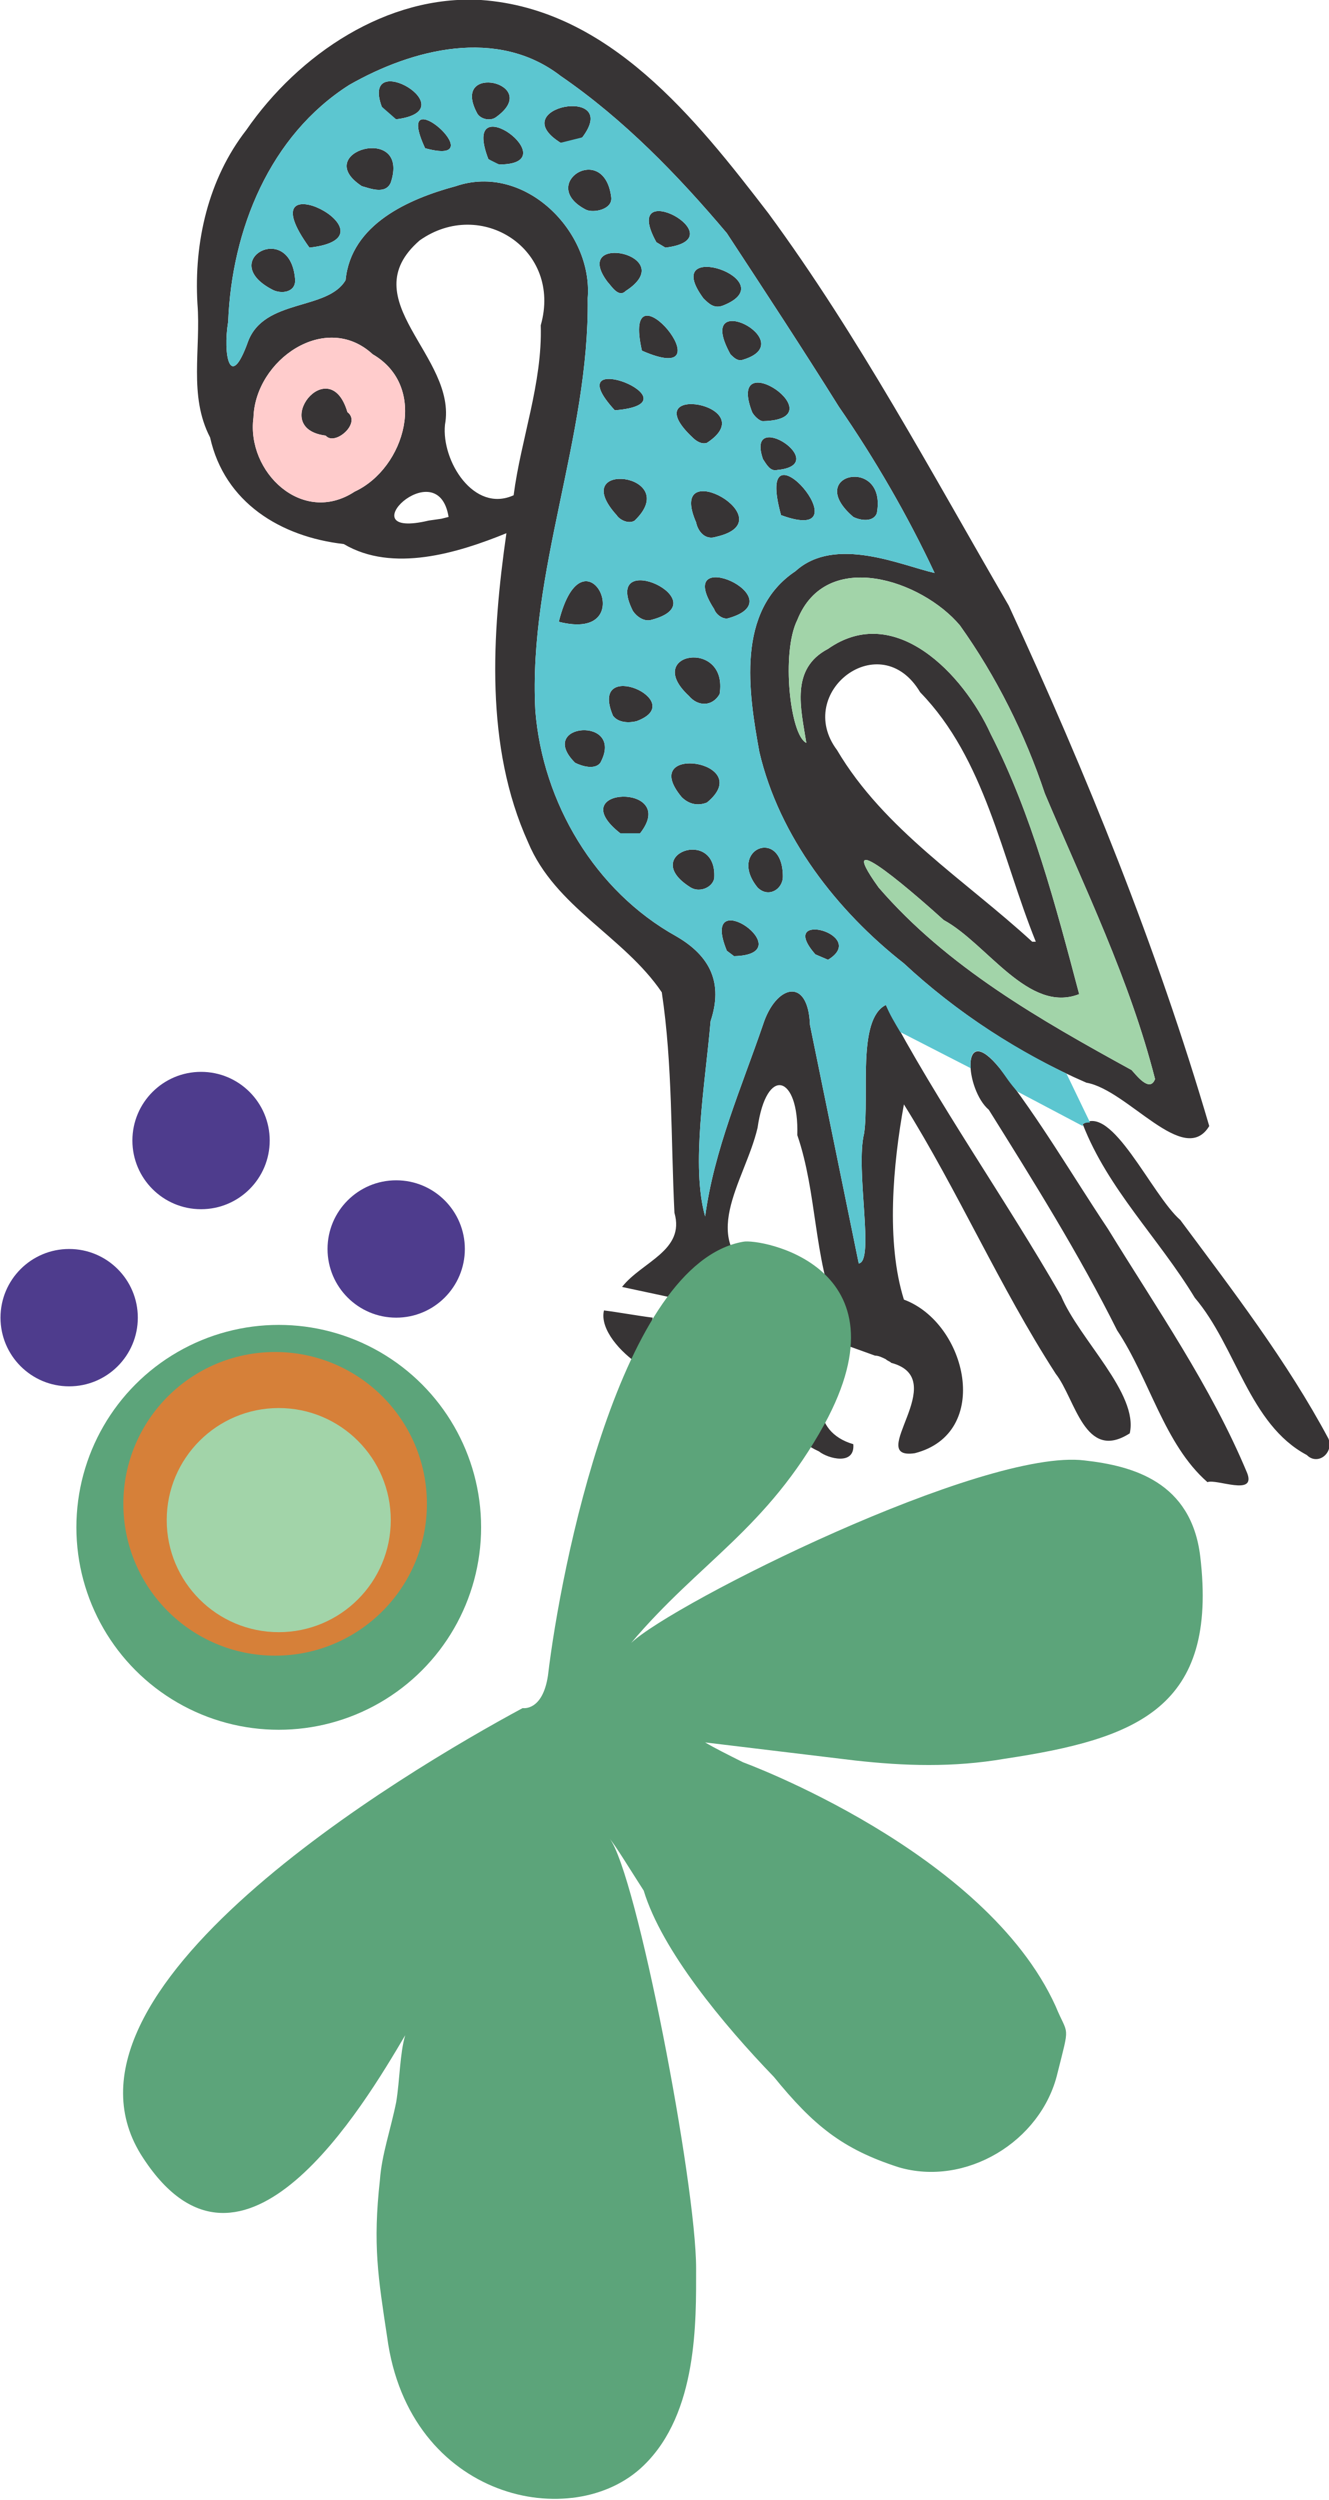
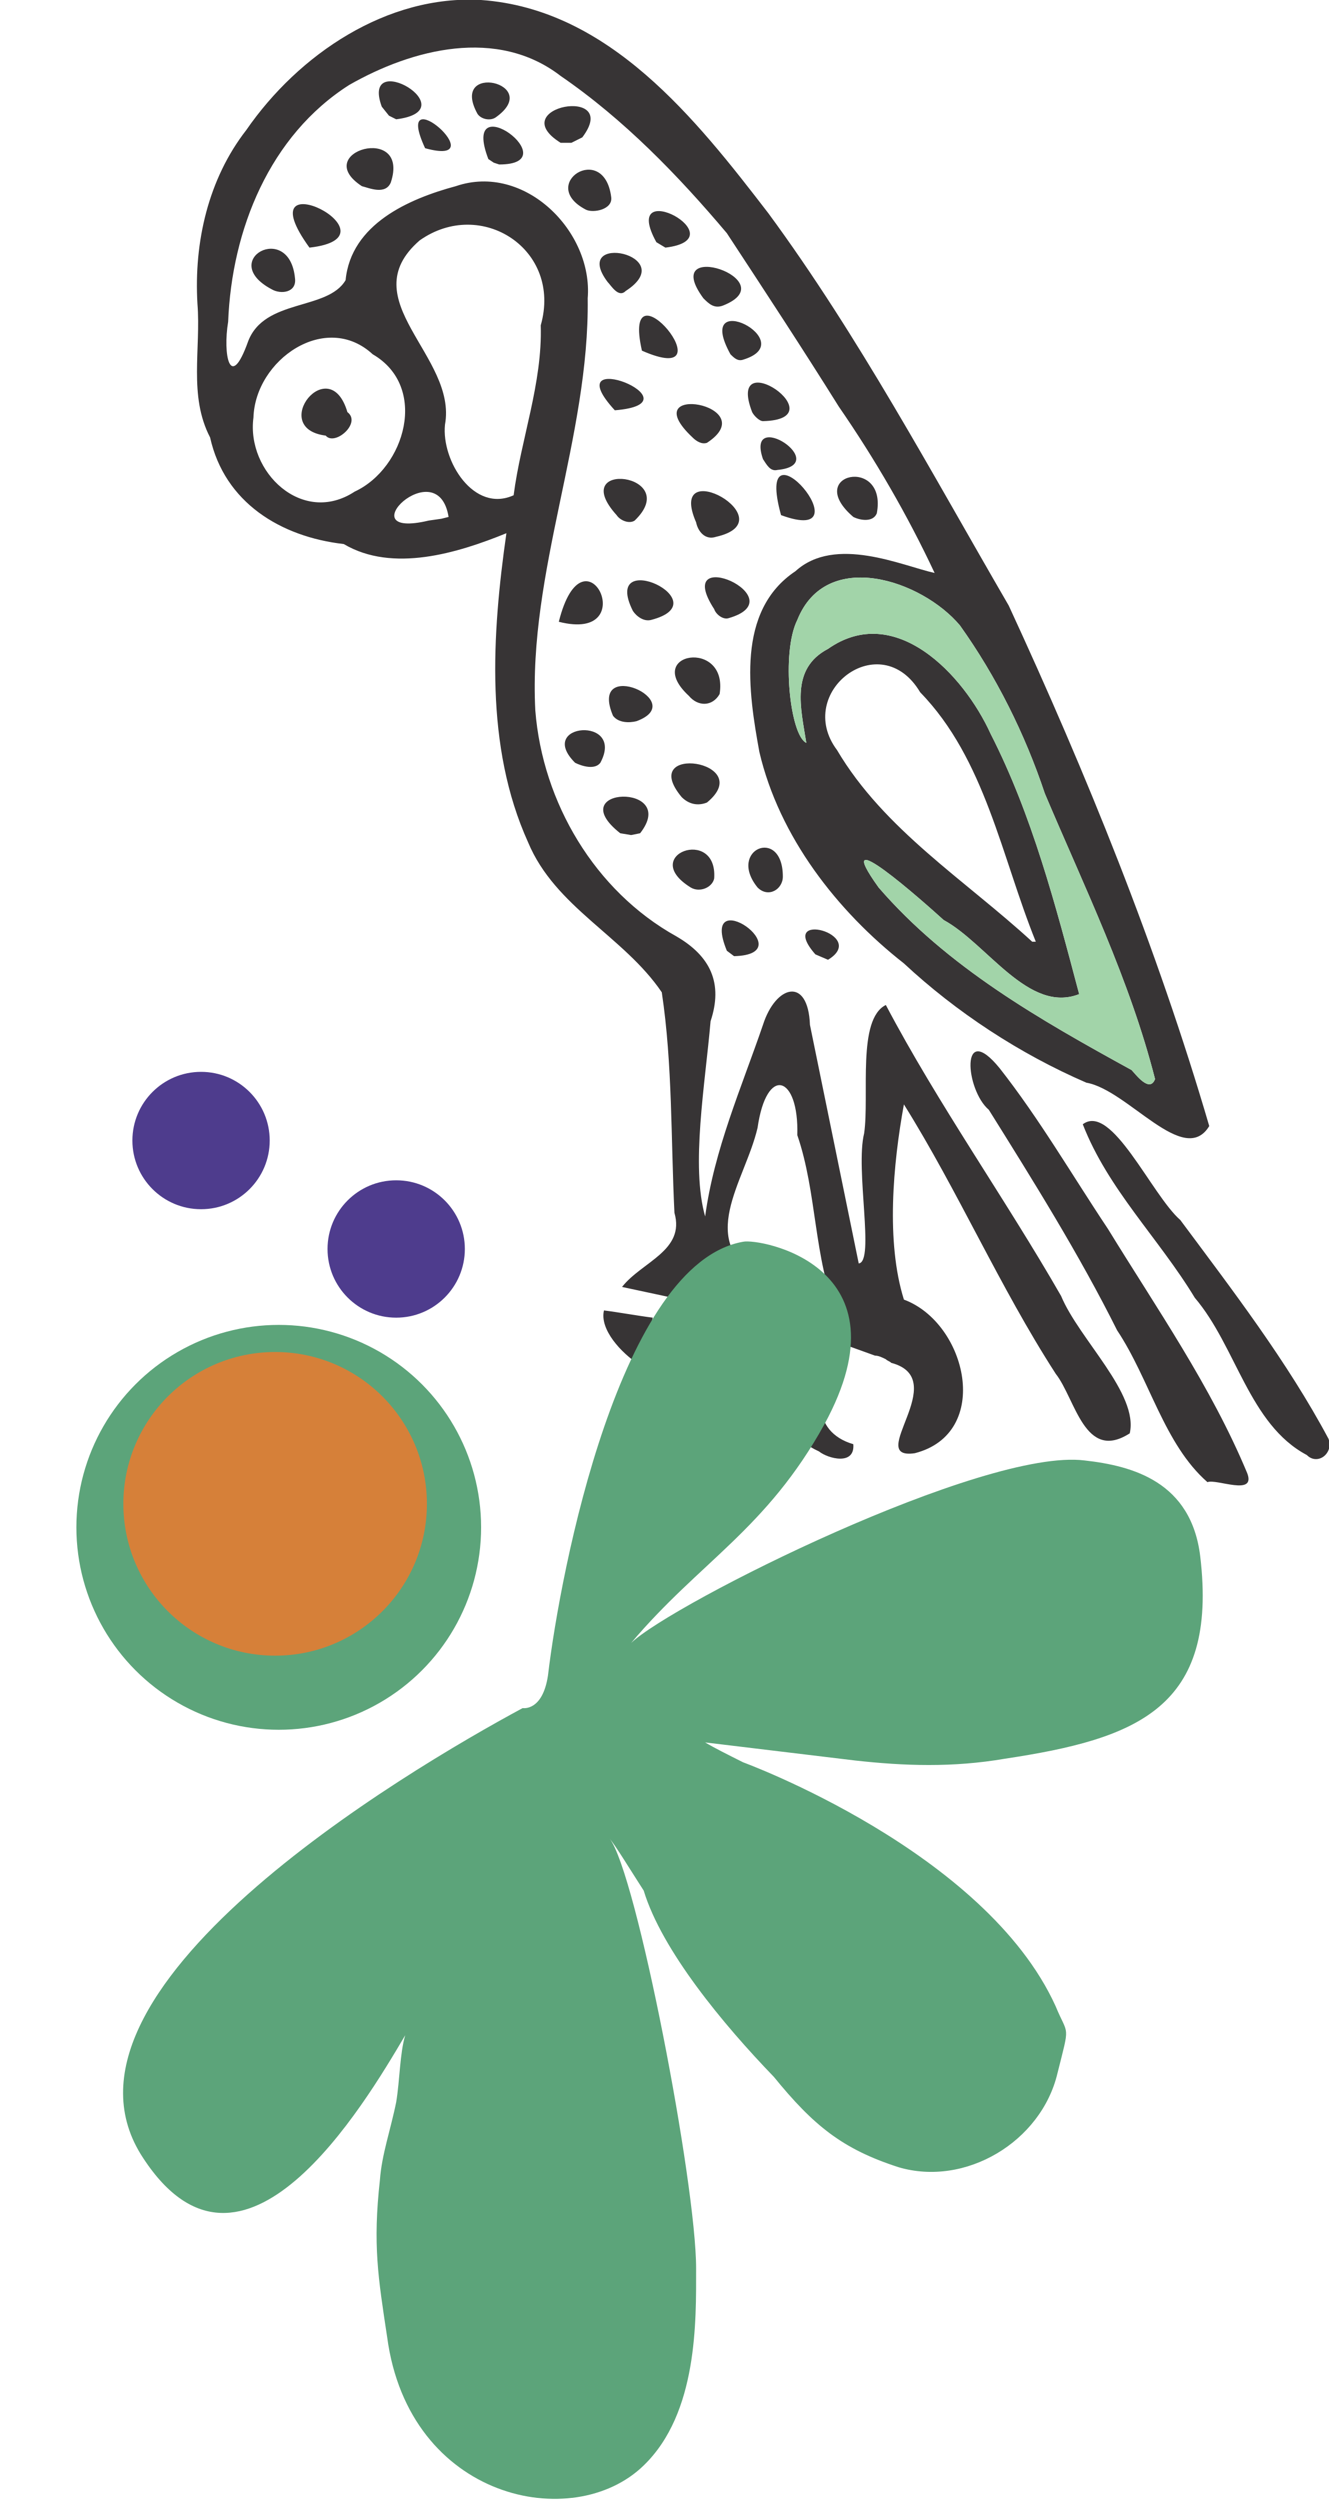
<svg xmlns="http://www.w3.org/2000/svg" xml:space="preserve" width="3.54in" height="6.656in" version="1.1" style="shape-rendering:geometricPrecision; text-rendering:geometricPrecision; image-rendering:optimizeQuality; fill-rule:evenodd; clip-rule:evenodd" viewBox="0 0 735 1383">
  <defs>
    <style type="text/css">
   
    .fil1 {fill:#D68039}
    .fil2 {fill:#A2D4A9}
    .fil5 {fill:#5CC6D0}
    .fil0 {fill:#5CA47A}
    .fil3 {fill:#4E3C8D}
    .fil6 {fill:#FFCCCC}
    .fil4 {fill:#373435;fill-rule:nonzero}
   
  </style>
  </defs>
  <g id="Layer_x0020_1">
    <g id="_539268634768">
      <circle class="fil0" cx="154" cy="845" r="112" />
      <circle class="fil1" cx="152" cy="832" r="84" />
-       <circle class="fil2" cx="154" cy="841" r="62" />
      <circle class="fil3" cx="219" cy="691" r="38" />
-       <circle class="fil3" cx="38" cy="729" r="38" />
      <circle class="fil3" cx="111" cy="631" r="38" />
      <g>
        <path class="fil4" d="M668 820c-24,-21 -32,-57 -50,-84 -21,-42 -46,-82 -71,-122 -13,-11 -16,-50 6,-23 22,28 40,59 60,89 27,44 57,87 77,135 5,13 -17,3 -22,5zm-215 -17c-26,-12 -25,-36 -14,-55l25 8c-13,11 -16,36 8,43 1,12 -14,8 -19,4zm-5 -66c4,-5 9,-8 15,-10 -13,-31 -11,-67 -22,-99 1,-33 -17,-39 -22,-4 -7,30 -35,63 3,84 21,22 -15,68 -34,51 36,-17 4,-45 -16,-41l-28 -6c11,-14 35,-20 29,-41 -2,-41 -1,-82 -7,-122 -21,-31 -59,-47 -74,-83 -24,-53 -20,-115 -12,-171 -27,11 -63,22 -90,6 -35,-4 -66,-23 -74,-59 -12,-23 -5,-49 -7,-74 -2,-34 6,-69 27,-96 29,-42 78,-75 130,-72 71,5 119,66 159,118 50,68 90,143 133,217 43,93 82,189 111,288 -14,23 -45,-20 -68,-24 -37,-16 -72,-39 -101,-66 -37,-29 -69,-70 -80,-117 -6,-33 -13,-78 20,-100 22,-20 59,-3 77,1 -15,-32 -33,-63 -53,-92 -20,-32 -41,-64 -62,-96 -27,-32 -57,-63 -92,-87 -35,-27 -82,-15 -117,5 -44,28 -65,80 -67,131 -3,18 1,39 11,11 9,-24 44,-17 54,-34 3,-31 35,-45 61,-52 38,-13 76,25 73,62 1,77 -33,151 -29,228 4,51 33,100 78,125 19,11 26,26 19,47 -3,35 -11,80 -3,108 5,-37 20,-71 32,-106 7,-22 25,-27 26,0 9,44 18,88 27,132 9,-1 -2,-52 3,-72 3,-21 -4,-63 12,-71 29,55 66,107 97,161 10,24 43,54 38,76 -25,16 -30,-19 -41,-33 -31,-48 -54,-101 -84,-149 -6,33 -10,76 0,108 35,13 49,74 6,85 -28,4 21,-41 -13,-50 -1,-1 -2,-1 -3,-2l0 0 0 0c-2,-1 -4,-2 -6,-2l-36 -13zm-87 -8c-1,4 -2,9 -1,16 22,32 -31,1 -26,-20 8,1 19,3 27,4zm278 -132c-14,-55 -39,-106 -61,-158 -11,-33 -27,-65 -47,-93 -21,-25 -74,-43 -90,-3 -9,18 -4,64 5,68 -3,-19 -9,-41 12,-52 37,-26 75,14 90,47 23,45 36,95 49,144 -28,11 -51,-28 -75,-41 -11,-10 -64,-57 -36,-18 38,44 89,73 140,101 2,2 10,13 13,5zm-66 -76c-19,-47 -28,-101 -64,-138 -22,-37 -70,0 -46,32 26,44 71,72 108,106l2 0zm-325 -235c-6,-37 -57,13 -11,2l7 -1 4 -1zm-52 -14c28,-13 41,-58 10,-76 -26,-24 -65,3 -66,35 -4,30 27,60 56,41zm-16 -31c-32,-4 2,-47 12,-13 8,6 -7,19 -12,13zm104 33c4,-31 16,-62 15,-94 12,-42 -33,-71 -67,-47 -38,33 21,64 14,102 -2,20 16,49 38,39zm439 531c-32,-17 -39,-60 -62,-87 -20,-33 -48,-60 -62,-96 16,-12 38,39 54,53 29,39 59,78 82,121 3,8 -6,15 -12,9zm-321 -279c-16,-39 43,2 4,3l-4 -3zm49 2c-22,-25 30,-11 7,3l-7 -3zm-69 -37c-29,-18 15,-34 13,-5 -1,5 -8,8 -13,5zm37 0c-17,-21 14,-34 14,-6 0,7 -8,12 -14,6zm-76 -30c-33,-26 33,-28 11,0l-5 1 -6 -1zm34 -20c-25,-30 42,-20 14,3 -5,2 -10,1 -14,-3zm-59 -19c-22,-22 28,-26 14,0 -3,4 -10,2 -14,0zm21 -26c-14,-33 43,-8 13,3 -4,1 -10,1 -13,-3zm42 -11c-26,-24 22,-32 17,-1 -4,7 -12,7 -17,1zm-72 -41c14,-56 47,12 0,0zm41 -6c-18,-36 49,-5 10,5 -4,1 -8,-2 -10,-5zm45 -1c-24,-37 46,-6 8,5 -3,1 -7,-2 -8,-5zm-10 -48c-17,-39 51,-1 11,8 -6,2 -10,-3 -11,-8zm-44 -4c-28,-31 37,-23 10,3 -3,2 -8,0 -10,-3zm91 0c-16,-58 49,18 0,0zm40 1c-28,-24 19,-34 13,-2 -2,5 -9,4 -13,2zm-50 -32c-10,-29 39,3 8,6 -4,1 -6,-3 -8,-6zm-39 -12c-33,-31 40,-18 8,3 -3,1 -6,-1 -8,-3zm33 -14c-15,-39 48,4 6,5 -2,0 -5,-3 -6,-5zm-76 -1c-34,-37 49,-4 0,0zm15 -33c-12,-53 50,22 0,0zm49 2c-21,-38 40,-7 7,3 -3,1 -5,-1 -7,-3zm-15 -31c-25,-34 46,-10 11,4 -5,2 -8,-1 -11,-4zm-239 -5c-30,-16 10,-38 13,-6 1,8 -8,9 -13,6zm186 -4c-21,-28 41,-15 10,5 -4,4 -8,-3 -10,-5zm-165 -19c-37,-51 53,-6 0,0zm192 -3c-21,-38 46,-2 5,3l-5 -3zm-39 -18c-27,-14 10,-38 14,-7 1,7 -10,9 -14,7zm-124 -13c-29,-19 27,-35 16,-2 -3,7 -12,3 -16,2zm70 -15c-16,-42 45,3 6,3l-3 -1 -3 -2zm-35 -6c-19,-41 40,11 0,0zm75 -3c-32,-20 34,-32 12,-3l-6 3 -6 0zm-99 -20c-12,-33 48,2 8,7l-4 -2 -4 -5zm53 4c-16,-29 37,-17 10,2 -3,2 -8,1 -10,-2z" />
-         <path class="fil5" d="M419 491c-17,-21 14,-34 14,-6 0,7 -8,12 -14,6zm118 100c-1,-10 4,-15 16,0 3,4 6,9 10,13l36 19c0,0 0,-1 0,-1 1,-1 3,-1 4,-1l-13 -27c-33,-16 -63,-36 -90,-61 -37,-29 -69,-70 -80,-117 -6,-33 -13,-78 20,-100 22,-20 59,-3 77,1 -15,-32 -33,-63 -53,-92 -20,-32 -41,-64 -62,-96 -27,-32 -57,-63 -92,-87 -35,-27 -82,-15 -117,5 -44,28 -65,80 -67,131 -3,18 1,39 11,11 9,-24 44,-17 54,-34 3,-31 35,-45 61,-52 38,-13 76,25 73,62 1,77 -33,151 -29,228 4,51 33,100 78,125 19,11 26,26 19,47 -3,35 -11,80 -3,108 5,-37 20,-71 32,-106 7,-22 25,-27 26,0 9,44 18,88 27,132 9,-1 -2,-52 3,-72 3,-21 -4,-63 12,-71 2,5 5,10 8,15l39 20zm-135 -65c-16,-39 43,2 4,3l-4 -3zm-11 -82c-5,2 -10,1 -14,-3 -25,-30 42,-20 14,3zm7 -60c-4,7 -12,7 -17,1 -26,-24 22,-32 17,-1zm-48 -46c-18,-36 49,-5 10,5 -4,1 -8,-2 -10,-5zm53 4c-3,1 -7,-2 -8,-5 -24,-37 46,-6 8,5zm-7 -45c-6,2 -10,-3 -11,-8 -17,-39 51,-1 11,8zm-45 -9c-3,2 -8,0 -10,-3 -28,-31 37,-23 10,3zm40 -43c-3,1 -6,-1 -8,-3 -33,-31 40,-18 8,3zm9 -76c-5,2 -8,-1 -11,-4 -25,-34 46,-10 11,4zm-60 58c-34,-37 49,-4 0,0zm6 -66c-4,4 -8,-3 -10,-5 -21,-28 41,-15 10,5zm-127 -95l-8 -7c-12,-33 48,2 8,7zm51 22c-16,-42 45,3 6,3l-6 -3zm181 440c-22,-25 30,-11 7,3l-7 -3zm-69 -37c-29,-18 15,-34 13,-5 -1,5 -8,8 -13,5zm-39 -30c-33,-26 33,-28 11,0l-11 0zm-25 -39c-22,-22 28,-26 14,0 -3,4 -10,2 -14,0zm21 -26c-14,-33 43,-8 13,3 -4,1 -10,1 -13,-3zm-30 -52c14,-56 47,12 0,0zm123 -59c-16,-58 49,18 0,0zm40 1c-28,-24 19,-34 13,-2 -2,5 -9,4 -13,2zm-42 -26c-4,1 -6,-3 -8,-6 -10,-29 39,3 8,6zm-8 -27c-2,0 -5,-3 -6,-5 -15,-39 48,4 6,5zm-67 -39c-12,-53 50,22 0,0zm56 5c-3,1 -5,-1 -7,-3 -21,-38 40,-7 7,3zm-248 -45c1,8 -8,9 -13,6 -30,-16 10,-38 13,-6zm8 -17c-37,-51 53,-6 0,0zm192 -3c-21,-38 46,-2 5,3l-5 -3zm-39 -18c-27,-14 10,-38 14,-7 1,7 -10,9 -14,7zm-108 -15c-3,7 -12,3 -16,2 -29,-19 27,-35 16,-2zm19 -19c-19,-41 40,11 0,0zm87 -6l-12 3c-32,-20 34,-32 12,-3zm-58 -13c-16,-29 37,-17 10,2 -3,2 -8,1 -10,-2z" />
        <path class="fil2" d="M458 359c37,-26 75,14 90,47 23,45 36,95 49,144 -28,11 -51,-28 -75,-41 -11,-10 -64,-57 -36,-18 38,44 89,73 140,101 2,2 10,13 13,5 -14,-55 -39,-106 -61,-158 -11,-33 -27,-65 -47,-93 -21,-25 -74,-43 -90,-3 -9,18 -4,64 5,68 -3,-19 -9,-41 12,-52z" />
-         <path class="fil6" d="M196 272c28,-13 41,-58 10,-76 -26,-24 -65,3 -66,35 -4,30 27,60 56,41zm-4 -44c8,6 -7,19 -12,13 -32,-4 2,-47 12,-13z" />
      </g>
      <path class="fil0" d="M289 945c-65,35 -271,157 -210,249 55,84 122,-29 145,-68 -3,10 -3,25 -5,37 -3,15 -8,29 -9,43 -4,36 -1,54 4,87 12,90 103,109 142,71 30,-29 29,-80 29,-109 0,-47 -33,-219 -48,-238 4,5 10,15 19,29 10,33 44,74 72,103 22,27 38,40 69,50 37,11 79,-14 88,-52 7,-28 6,-20 -1,-37 -39,-86 -173,-135 -173,-135 -8,-4 -16,-8 -21,-11l83 10c27,3 54,4 83,-1 73,-11 118,-28 108,-112 -5,-41 -37,-50 -64,-53 -56,-7 -228,79 -251,101 38,-45 75,-63 107,-121 48,-88 -36,-103 -45,-101 -68,12 -101,181 -108,240 -3,20 -14,18 -14,18z" />
    </g>
  </g>
</svg>